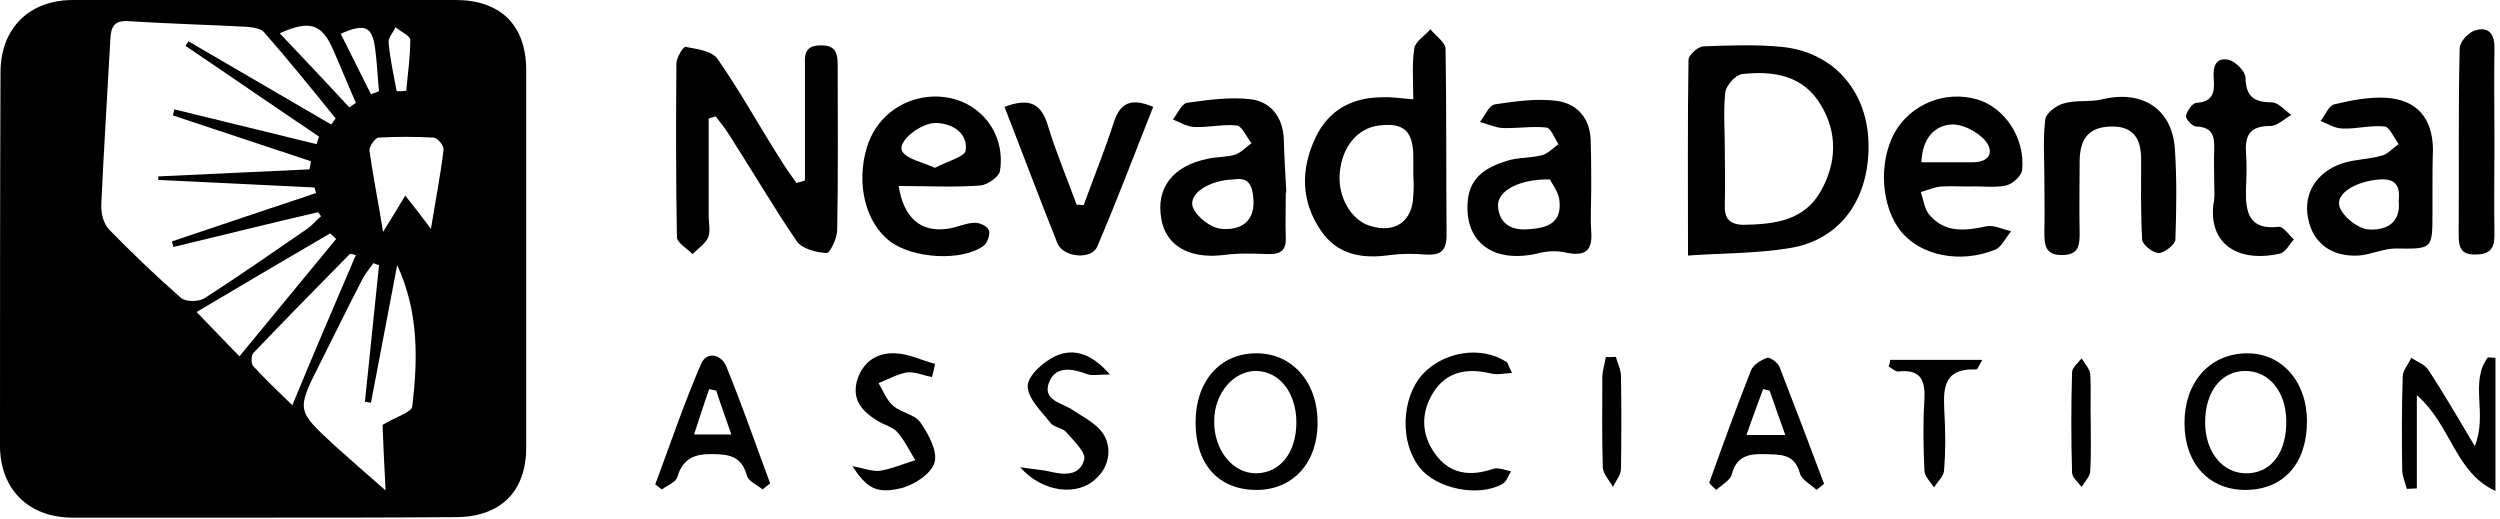
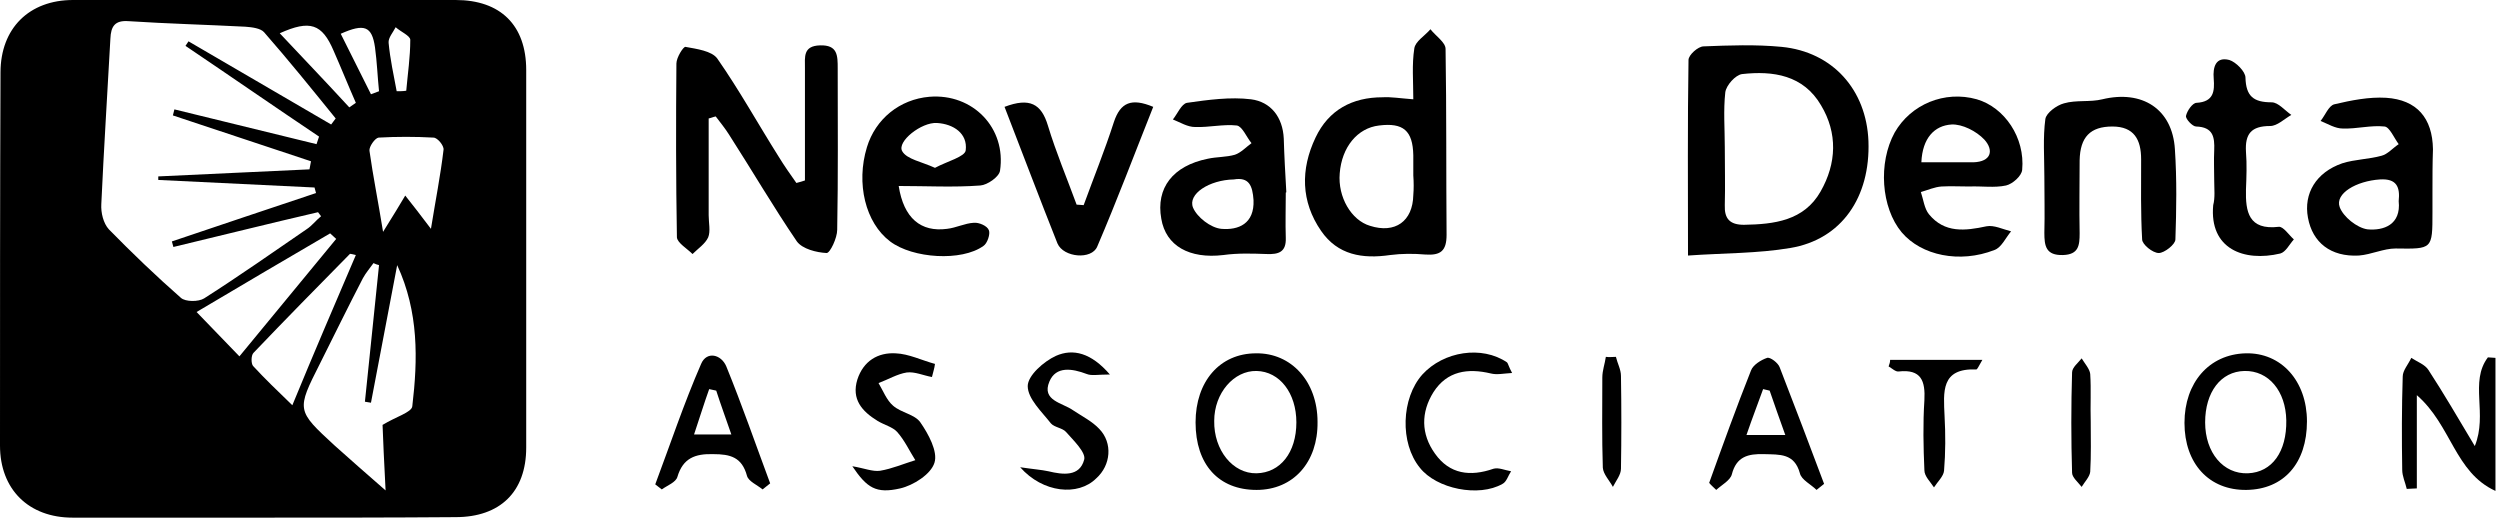
<svg xmlns="http://www.w3.org/2000/svg" width="496" height="103" viewBox="0 0 496 103" fill="none">
  <g clip-path="url(#clip0_12655_2)">
    <path d="M52.4 102.7C39.7 102.7 27.1 102.7 14.4 102.7C5.7 102.7 0 97.1 0 88.4C0 63.7 0 39 0.1 14.4C0.1 5.6 5.8 0 14.5 0C39.8 0 65.1 0 90.4 0C99.3 0 104.4 5 104.4 13.9C104.4 38.9 104.4 63.9 104.4 88.8C104.4 97.6 99.2 102.6 90.4 102.6C77.7 102.7 65.1 102.7 52.4 102.7ZM36.8 9.1C37 8.8 37.2 8.5 37.4 8.2C46.8 13.7 56.3 19.2 65.7 24.7C66 24.3 66.3 23.9 66.6 23.5C61.9 17.7 57.3 12 52.4 6.4C51.7 5.6 50 5.4 48.7 5.3C41 4.9 33.2 4.7 25.5 4.2C22.8 4 22 5.2 21.9 7.7C21.3 18.6 20.6 29.6 20.1 40.5C20 42.2 20.5 44.3 21.6 45.5C26.2 50.2 31 54.8 35.9 59.1C36.8 59.9 39.4 59.9 40.5 59.2C47.4 54.8 54.1 50.1 60.8 45.5C61.9 44.8 62.7 43.7 63.7 42.9C63.5 42.6 63.3 42.4 63.1 42.1C53.6 44.3 44 46.7 34.4 49C34.3 48.6 34.2 48.3 34.1 47.9C43.6 44.7 53.1 41.5 62.7 38.3C62.6 37.9 62.5 37.6 62.4 37.2C52.1 36.7 41.7 36.2 31.4 35.7C31.4 35.5 31.4 35.2 31.4 35C41.4 34.5 51.4 34.1 61.4 33.6C61.5 33.1 61.6 32.5 61.7 32C52.6 29 43.4 25.9 34.3 22.9C34.4 22.5 34.5 22.1 34.6 21.7C44 24 53.4 26.3 62.8 28.6C63 28.1 63.1 27.6 63.3 27.1C54.5 21.2 45.7 15.1 36.8 9.1ZM75.2 52.6C74.8 52.5 74.5 52.4 74.1 52.2C73.4 53.2 72.6 54.1 72 55.2C69.1 60.8 66.3 66.5 63.5 72.1C58.8 81.4 58.8 81.4 66.4 88.4C69.4 91.1 72.5 93.8 76.5 97.3C76.2 91.5 76 87.3 75.9 84.3C78.5 82.7 81.7 81.8 81.8 80.6C82.9 71.3 83.1 61.9 78.8 52.6C77.1 61.7 75.3 70.8 73.6 79.9C73.2 79.8 72.8 79.8 72.4 79.7C73.3 70.7 74.3 61.7 75.2 52.6ZM70.6 50.6C69.7 50.4 69.4 50.3 69.4 50.4C63 56.9 56.6 63.4 50.3 70C49.8 70.5 49.8 72.1 50.2 72.6C52.5 75.1 54.9 77.4 58 80.4C62.4 69.7 66.5 60.2 70.6 50.6ZM76 46C78.1 42.6 79.3 40.7 80.4 38.8C81.9 40.7 83.4 42.6 85.5 45.4C86.4 39.8 87.4 34.8 88 29.7C88.1 28.9 86.8 27.3 86 27.3C82.4 27.1 78.7 27.1 75.1 27.3C74.4 27.4 73.2 29.1 73.3 29.9C74 34.9 75 39.8 76 46ZM47.5 70.7C54.4 62.3 60.6 54.8 66.7 47.4C66.3 47 65.9 46.7 65.5 46.3C56.9 51.3 48.3 56.4 39 61.9C42 65 44.4 67.5 47.5 70.7ZM69.3 21.3C69.7 21 70.2 20.7 70.6 20.4C69.1 17 67.7 13.5 66.2 10.1C63.9 4.7 61.5 3.9 55.5 6.6C60.2 11.6 64.8 16.4 69.3 21.3ZM73.6 18.7C74.1 18.5 74.7 18.3 75.2 18.1C74.9 15.2 74.8 12.3 74.4 9.4C73.8 5.2 72.3 4.6 67.6 6.7C69.6 10.7 71.6 14.7 73.6 18.7ZM78.7 18.1C79.3 18.1 80 18.1 80.6 18C80.9 14.6 81.4 11.3 81.4 7.9C81.4 7.1 79.5 6.3 78.5 5.4C78 6.4 77 7.5 77.1 8.5C77.4 11.7 78.1 14.9 78.7 18.1Z" fill="black" />
    <path d="M334.9 50.7C334.9 37.1 334.8 24.5 335 11.9C335 10.9 336.9 9.2 338 9.2C343.1 9 348.3 8.8 353.5 9.3C363.6 10.3 370.3 17.8 370.7 28C371.1 39.1 365.4 47.5 355.2 49.2C348.7 50.3 342 50.2 334.9 50.7ZM342.2 29.2C342.2 33 342.3 36.9 342.2 40.7C342.1 43.4 343.2 44.6 346 44.6C352 44.5 357.9 43.8 361.2 38C364.4 32.4 364.6 26.4 361.3 20.9C357.8 14.9 351.8 14 345.6 14.7C344.3 14.9 342.5 16.9 342.3 18.3C341.9 21.9 342.2 25.6 342.2 29.2Z" fill="black" />
    <path d="M159.7 35.8C159.7 28.4 159.7 20.9 159.7 13.5C159.7 11.3 159.3 9.1 162.7 9C166.2 8.9 166.2 11 166.2 13.6C166.2 24.3 166.3 34.9 166.1 45.6C166.1 47.2 164.7 50.2 164 50.2C162 50.1 159.2 49.4 158.1 47.9C153.4 41 149.2 33.8 144.7 26.8C143.9 25.5 142.9 24.3 142 23.1C141.5 23.2 141.1 23.4 140.6 23.5C140.6 29.9 140.6 36.3 140.6 42.7C140.6 44.2 141 45.9 140.5 47.1C139.9 48.4 138.5 49.3 137.4 50.4C136.3 49.3 134.4 48.2 134.3 47.1C134.1 35.6 134.1 24.1 134.2 12.6C134.2 11.4 135.6 9.2 136 9.3C138.2 9.7 141.2 10.1 142.3 11.6C146.7 17.9 150.4 24.6 154.5 31.1C155.6 32.9 156.8 34.6 158 36.3C158.7 36.1 159.2 36 159.7 35.8Z" fill="black" />
    <path d="M280.4 19.7C280.4 16.1 280.1 12.8 280.6 9.6C280.8 8.2 282.7 7.1 283.8 5.8C284.8 7.1 286.8 8.4 286.8 9.7C287 22 286.9 34.3 287 46.6C287 49.8 285.8 50.7 282.8 50.5C280.5 50.3 278.1 50.3 275.8 50.6C270.3 51.4 265.4 50.6 262.1 45.8C258.1 40 258 33.6 261 27.3C263.6 21.8 268.3 19.3 274.3 19.3C276 19.2 277.7 19.5 280.4 19.7ZM280.4 34.8C280.4 33.5 280.4 32.2 280.4 30.8C280.3 25.9 278.4 24.3 273.6 24.9C269.3 25.4 266.2 29.2 265.8 34.4C265.4 39.1 268.1 43.7 271.8 44.8C276.8 46.4 280.3 43.9 280.4 38.7C280.5 37.5 280.5 36.2 280.4 34.8Z" fill="black" />
    <path d="M178.3 36.9C179.3 43.3 182.7 46.1 187.9 45.4C189.7 45.2 191.4 44.3 193.2 44.2C194.2 44.1 195.9 44.8 196.2 45.7C196.5 46.4 195.9 48.3 195.1 48.8C190.8 51.9 181.1 51.3 176.6 47.9C171.7 44.2 169.8 36.4 172 29.2C173.7 23.6 178.5 19.7 184.4 19.2C193 18.5 199.7 25.4 198.4 33.9C198.2 35.1 195.9 36.7 194.5 36.8C189.2 37.2 183.8 36.9 178.3 36.9ZM185.5 33.3C187.9 32 191.5 31.1 191.6 29.8C192 26.5 189.2 24.6 185.9 24.4C182.8 24.2 177.9 28.1 179 30C179.9 31.6 182.9 32.1 185.5 33.3Z" fill="black" />
    <path d="M390.7 37C388.9 37 387 36.9 385.2 37C383.8 37.1 382.5 37.7 381.1 38.1C381.6 39.6 381.8 41.4 382.7 42.5C385.8 46.3 389.9 45.8 394.1 44.9C395.6 44.6 397.4 45.5 399 45.9C397.9 47.2 397.1 49.1 395.7 49.6C388.8 52.3 381.2 50.7 377.3 46.1C373.2 41.2 372.6 32.3 375.9 26.3C379.1 20.7 385.8 17.9 392.2 19.7C397.7 21.3 401.8 27.3 401.2 33.7C401.1 34.9 399.3 36.5 398 36.8C395.7 37.3 393.2 36.9 390.7 37C390.7 36.9 390.7 36.9 390.7 37ZM381.2 32.2C384.8 32.2 388.2 32.2 391.5 32.2C395.1 32.1 395.6 29.8 393.7 27.7C392.1 26 389.3 24.6 387.2 24.7C383.8 24.9 381.4 27.4 381.2 32.2Z" fill="black" />
-     <path d="M482.6 38.1C482.6 39.4 482.6 40.8 482.6 42.1C482.6 49.5 482.6 49.4 475.3 49.3C472.9 49.3 470.5 50.5 468 50.7C462.4 51 458.8 48.1 457.9 43.2C457 38.4 459.5 34.2 464.7 32.4C467.2 31.6 470 31.6 472.5 30.9C473.7 30.6 474.7 29.4 475.9 28.6C475 27.4 474.1 25.2 473.1 25.1C470.4 24.8 467.6 25.6 464.8 25.5C463.3 25.5 461.9 24.6 460.4 24C461.3 22.9 462 21 463.1 20.7C466.5 19.9 470 19.2 473.4 19.4C479.5 19.8 482.6 23.4 482.7 29.6C482.6 32.4 482.6 35.2 482.6 38.1ZM475.9 39.9C476.2 37.1 475.5 35.4 472.2 35.6C467.5 35.9 463.2 38.4 464.2 41.1C464.9 43 467.6 45.2 469.7 45.5C472.9 45.8 476.4 44.6 475.9 39.9Z" fill="black" />
+     <path d="M482.6 38.1C482.6 39.4 482.6 40.8 482.6 42.1C482.6 49.5 482.6 49.4 475.3 49.3C472.9 49.3 470.5 50.5 468 50.7C462.4 51 458.8 48.1 457.9 43.2C457 38.4 459.5 34.2 464.7 32.4C467.2 31.6 470 31.6 472.5 30.9C473.7 30.6 474.7 29.4 475.9 28.6C475 27.4 474.1 25.2 473.1 25.1C470.4 24.8 467.6 25.6 464.8 25.5C463.3 25.5 461.9 24.6 460.4 24C461.3 22.9 462 21 463.1 20.7C466.5 19.9 470 19.2 473.4 19.4C479.5 19.8 482.6 23.4 482.7 29.6C482.6 32.4 482.6 35.2 482.6 38.1M475.9 39.9C476.2 37.1 475.5 35.4 472.2 35.6C467.5 35.9 463.2 38.4 464.2 41.1C464.9 43 467.6 45.2 469.7 45.5C472.9 45.8 476.4 44.6 475.9 39.9Z" fill="black" />
    <path d="M405.6 35C405.6 31.2 405.3 27.3 405.8 23.6C406 22.4 408 20.9 409.5 20.5C411.9 19.8 414.7 20.3 417.1 19.7C425 17.8 431 21.6 431.5 29.6C431.9 35.6 431.8 41.6 431.6 47.5C431.6 48.5 429.4 50.2 428.3 50.2C427.1 50.2 425 48.5 425 47.5C424.7 42.2 424.8 36.9 424.8 31.6C424.8 27.7 423.4 25.1 419.1 25.1C414.7 25.1 412.7 27.2 412.6 31.8C412.6 36.6 412.5 41.4 412.6 46.3C412.6 48.7 412.4 50.5 409.3 50.6C405.9 50.7 405.6 48.8 405.6 46.2C405.7 42.4 405.6 38.7 405.6 35Z" fill="black" />
    <path d="M255.1 38.2C255.1 41.2 255 44.2 255.1 47.2C255.2 50 253.7 50.5 251.3 50.4C248.4 50.3 245.6 50.2 242.7 50.6C236 51.4 231.3 48.8 230.4 43.4C229.3 37.3 232.7 32.9 239.6 31.5C241.4 31.1 243.3 31.2 245 30.7C246.2 30.3 247.2 29.2 248.3 28.4C247.3 27.2 246.5 25.1 245.4 24.9C242.7 24.6 239.9 25.3 237.1 25.2C235.6 25.2 234.2 24.3 232.7 23.7C233.6 22.6 234.4 20.6 235.5 20.4C239.7 19.8 244.1 19.2 248.2 19.7C252.1 20.2 254.5 23.2 254.7 27.5C254.8 31 255 34.5 255.2 38C255.2 38.2 255.2 38.2 255.1 38.2ZM244.8 35.6C239.9 35.7 235.6 38.5 236.7 41.2C237.5 43.1 240.2 45.2 242.3 45.4C245.7 45.7 248.9 44.4 248.7 39.7C248.5 36.8 247.8 35.1 244.8 35.6Z" fill="black" />
-     <path d="M315.7 37.4C315.7 40.2 315.5 43.1 315.7 45.9C316 49.9 314.4 50.9 310.6 50.1C308.8 49.7 306.8 49.8 305 50.3C296.2 52.3 290.5 48 291.2 39.9C291.6 35 295.1 33.1 299 31.9C301.2 31.2 303.6 31.4 305.9 30.8C307.1 30.5 308.1 29.4 309.2 28.6C308.4 27.4 307.7 25.4 306.8 25.3C303.9 25 301 25.5 298.1 25.4C296.6 25.3 295.1 24.6 293.6 24.2C294.6 23 295.4 20.9 296.6 20.7C300.6 20.1 304.9 19.5 308.8 20C313.2 20.6 315.7 23.8 315.6 28.5C315.7 31.4 315.7 34.4 315.7 37.4ZM307.5 35.6C301.3 35.5 297.2 37.9 297.2 40.7C297.3 44.3 299.8 45.7 302.9 45.5C306.3 45.3 309.9 44.7 309.4 39.9C309.3 38.2 308 36.6 307.5 35.6Z" fill="black" />
    <path d="M199.3 21.2C204.3 19.3 206.6 20.6 207.9 24.9C209.5 30.2 211.7 35.4 213.6 40.6C214.1 40.6 214.6 40.7 215 40.7C217 35.2 219.2 29.8 221 24.2C222.3 20.3 224.5 19.4 228.8 21.2C225.1 30.5 221.6 39.8 217.7 48.9C216.6 51.6 211 51.1 209.8 48.3C206.3 39.5 202.9 30.5 199.3 21.2Z" fill="black" />
    <path d="M439.3 35.8C439.3 33.8 439.2 31.8 439.3 29.8C439.4 27.2 439.1 25.2 435.7 25.1C435 25.1 433.6 23.6 433.7 23C433.9 22 435 20.4 435.8 20.4C439.2 20.2 439.4 18.1 439.2 15.6C439 13.3 439.6 11.2 442.3 11.9C443.6 12.3 445.5 14.2 445.5 15.4C445.6 19.1 447.1 20.3 450.7 20.3C452 20.3 453.3 21.9 454.6 22.8C453.2 23.6 451.8 25 450.4 25C446.6 25 445.4 26.6 445.6 30.1C445.8 32.6 445.7 35.1 445.6 37.6C445.5 42 446.1 45.7 452.1 45C453 44.9 454.1 46.6 455.1 47.5C454.2 48.5 453.5 50 452.4 50.3C445.2 52 438.3 49.4 439.1 40.7C439.5 39.2 439.3 37.5 439.3 35.8Z" fill="black" />
-     <path d="M494.9 28.2C494.9 34.4 494.8 40.5 494.9 46.7C494.9 49.5 493.8 50.5 491 50.5C488.2 50.5 487.8 49 487.8 46.6C487.9 34.3 487.7 21.9 488 9.6C488 8.3 489.8 6.3 491.2 6C493.9 5.2 495 7 494.9 9.7C494.8 15.8 494.9 22 494.9 28.2Z" fill="black" />
    <path d="M237.2 83.8C237.2 75.7 242 70.1 249.2 70.1C256.2 70 261.4 75.7 261.4 83.7C261.5 91.7 256.6 97.2 249.3 97.2C241.8 97.2 237.2 92.2 237.2 83.8ZM257.2 83.8C257.2 78 253.9 73.7 249.3 73.6C244.8 73.5 240.9 78 240.9 83.5C240.8 89.3 244.6 94 249.3 93.9C254 93.8 257.2 89.8 257.2 83.8Z" fill="black" />
    <path d="M491 88.5C493.6 82.1 489.9 75.8 493.6 70.9C494.1 70.9 494.6 71 495.1 71C495.1 79.4 495.1 87.9 495.1 97.4C487 93.7 486.4 84.4 479.5 78.4C479.5 85.3 479.5 91.1 479.5 96.9C478.8 96.9 478.1 97 477.5 97C477.2 95.7 476.6 94.5 476.6 93.2C476.5 87 476.5 80.9 476.7 74.7C476.7 73.5 477.8 72.3 478.4 71C479.6 71.8 481.1 72.3 481.8 73.4C484.8 78 487.6 82.8 491 88.5Z" fill="black" />
    <path d="M457.7 83.6C457.7 91.9 453.1 97.1 445.7 97.2C438.3 97.3 433.4 92 433.4 83.9C433.4 75.9 438.3 70.3 445.5 70.1C452.6 69.9 457.7 75.6 457.7 83.6ZM453.6 83.4C453.5 77.6 450.1 73.5 445.3 73.6C440.6 73.7 437.5 77.8 437.5 83.8C437.5 89.8 441.1 94.1 446 93.9C450.8 93.7 453.7 89.6 453.6 83.4Z" fill="black" />
    <path d="M339.1 95.8C341.8 88.3 344.5 80.8 347.4 73.5C347.8 72.4 349.4 71.4 350.6 71C351.2 70.8 352.8 72 353.1 72.9C356.1 80.6 359 88.3 361.9 96C361.4 96.4 360.9 96.8 360.4 97.2C359.3 96.1 357.4 95.2 357.1 93.9C356 89.9 353.1 90.2 350 90.1C346.8 90 344.5 90.6 343.6 94.1C343.3 95.3 341.6 96.2 340.5 97.2C340 96.7 339.5 96.3 339.1 95.8ZM351.1 77.5C350.7 77.4 350.2 77.3 349.8 77.2C348.8 80 347.7 82.8 346.5 86.3C349.3 86.3 351.4 86.3 354.2 86.3C353 82.9 352 80.2 351.1 77.5Z" fill="black" />
    <path d="M151.3 97.1C150.2 96.2 148.5 95.5 148.2 94.4C147.2 90.7 144.9 90.1 141.5 90.1C137.9 90 135.5 90.9 134.4 94.6C134.1 95.7 132.4 96.3 131.3 97.1C130.9 96.8 130.4 96.4 130 96.1C133 88.1 135.7 80 139.1 72.2C140.2 69.6 143.1 70.3 144.1 72.7C147.2 80.3 149.9 88.1 152.8 95.9C152.3 96.3 151.8 96.7 151.3 97.1ZM142.1 77.5C141.6 77.4 141.1 77.3 140.7 77.2C139.7 80 138.8 82.9 137.7 86.2C140.4 86.2 142.4 86.2 145.1 86.2C144 83 143 80.3 142.1 77.5Z" fill="black" />
    <path d="M184.9 74.8C183.2 74.5 181.5 73.7 179.9 73.9C178 74.2 176.2 75.3 174.3 76C175.2 77.5 175.9 79.4 177.2 80.5C178.8 81.9 181.5 82.2 182.6 83.8C184.2 86.1 186.1 89.6 185.4 91.8C184.7 94.1 181.2 96.3 178.6 96.9C173.8 98 172 96.8 169.1 92.5C171.5 92.9 173.1 93.6 174.6 93.4C177 93 179.3 92 181.6 91.3C180.4 89.4 179.5 87.4 178 85.7C177.1 84.7 175.4 84.3 174.1 83.5C171 81.6 168.9 79.2 170.1 75.3C171.3 71.6 174.2 69.9 177.7 70.1C180.3 70.2 182.9 71.5 185.5 72.2C185.4 73.1 185.1 73.9 184.9 74.8Z" fill="black" />
    <path d="M202.4 92.7C205.1 93.1 206.6 93.2 208 93.5C210.9 94.2 214.2 94.6 215.1 91.2C215.5 89.8 213 87.4 211.5 85.7C210.8 84.9 209.2 84.8 208.5 84C206.7 81.7 203.9 79.1 203.9 76.6C203.9 74.5 207.1 71.7 209.5 70.6C212.9 69.1 216.5 70 220.2 74.3C217.8 74.3 216.6 74.6 215.6 74.2C212.7 73.1 209.5 72.6 208.2 75.7C206.6 79.5 210.8 79.9 212.9 81.4C214.7 82.6 216.7 83.6 218.1 85.1C220.8 87.9 220.4 92.3 217.5 94.9C213.9 98.5 206.9 97.8 202.4 92.7Z" fill="black" />
    <path d="M300 74C298.3 74.1 297 74.4 295.8 74.1C291.2 73 287.1 73.6 284.4 77.8C281.9 81.8 281.9 86.1 284.7 90C287.6 94.1 291.7 94.6 296.3 93C297.3 92.7 298.6 93.3 299.8 93.5C299.2 94.4 298.9 95.6 298.1 96C293.4 98.7 285 97 281.7 92.8C277.7 87.9 278 79 282.2 74.3C286.4 69.7 294 68.5 299 71.9C299.2 72.1 299.3 72.7 300 74Z" fill="black" />
    <path d="M375 71.4C380.9 71.4 386.8 71.4 393.3 71.4C392.6 72.6 392.3 73.3 392.1 73.3C385 73 385.6 77.8 385.8 82.5C386 86.1 386 89.8 385.7 93.4C385.6 94.5 384.4 95.6 383.7 96.7C383 95.6 381.8 94.5 381.8 93.3C381.6 88.7 381.5 84 381.8 79.4C382 75.6 381.2 73.2 376.7 73.7C376.1 73.8 375.4 73.1 374.7 72.7C374.9 72.2 375 71.8 375 71.4Z" fill="black" />
    <path d="M320.6 70.8C320.9 72.1 321.6 73.3 321.6 74.6C321.7 80.7 321.7 86.9 321.6 93C321.6 94.2 320.6 95.4 320 96.6C319.3 95.3 318.1 94.1 318 92.8C317.8 86.8 317.9 80.9 317.9 74.9C317.9 73.5 318.4 72.2 318.6 70.8C319.3 70.9 320 70.8 320.6 70.8Z" fill="black" />
    <path d="M414.8 83.6C414.8 86.9 414.9 90.3 414.7 93.6C414.6 94.6 413.6 95.6 413 96.6C412.3 95.7 411.1 94.7 411.1 93.8C410.9 87.2 410.9 80.5 411.1 73.9C411.1 72.9 412.3 72 413 71.1C413.6 72.1 414.6 73.2 414.7 74.2C414.9 77.3 414.7 80.5 414.8 83.6Z" fill="black" />
  </g>
  <defs>
    <clipPath id="clip0_12655_2">
      <rect width="495.1" height="102.7" fill="white" />
    </clipPath>
  </defs>
</svg>